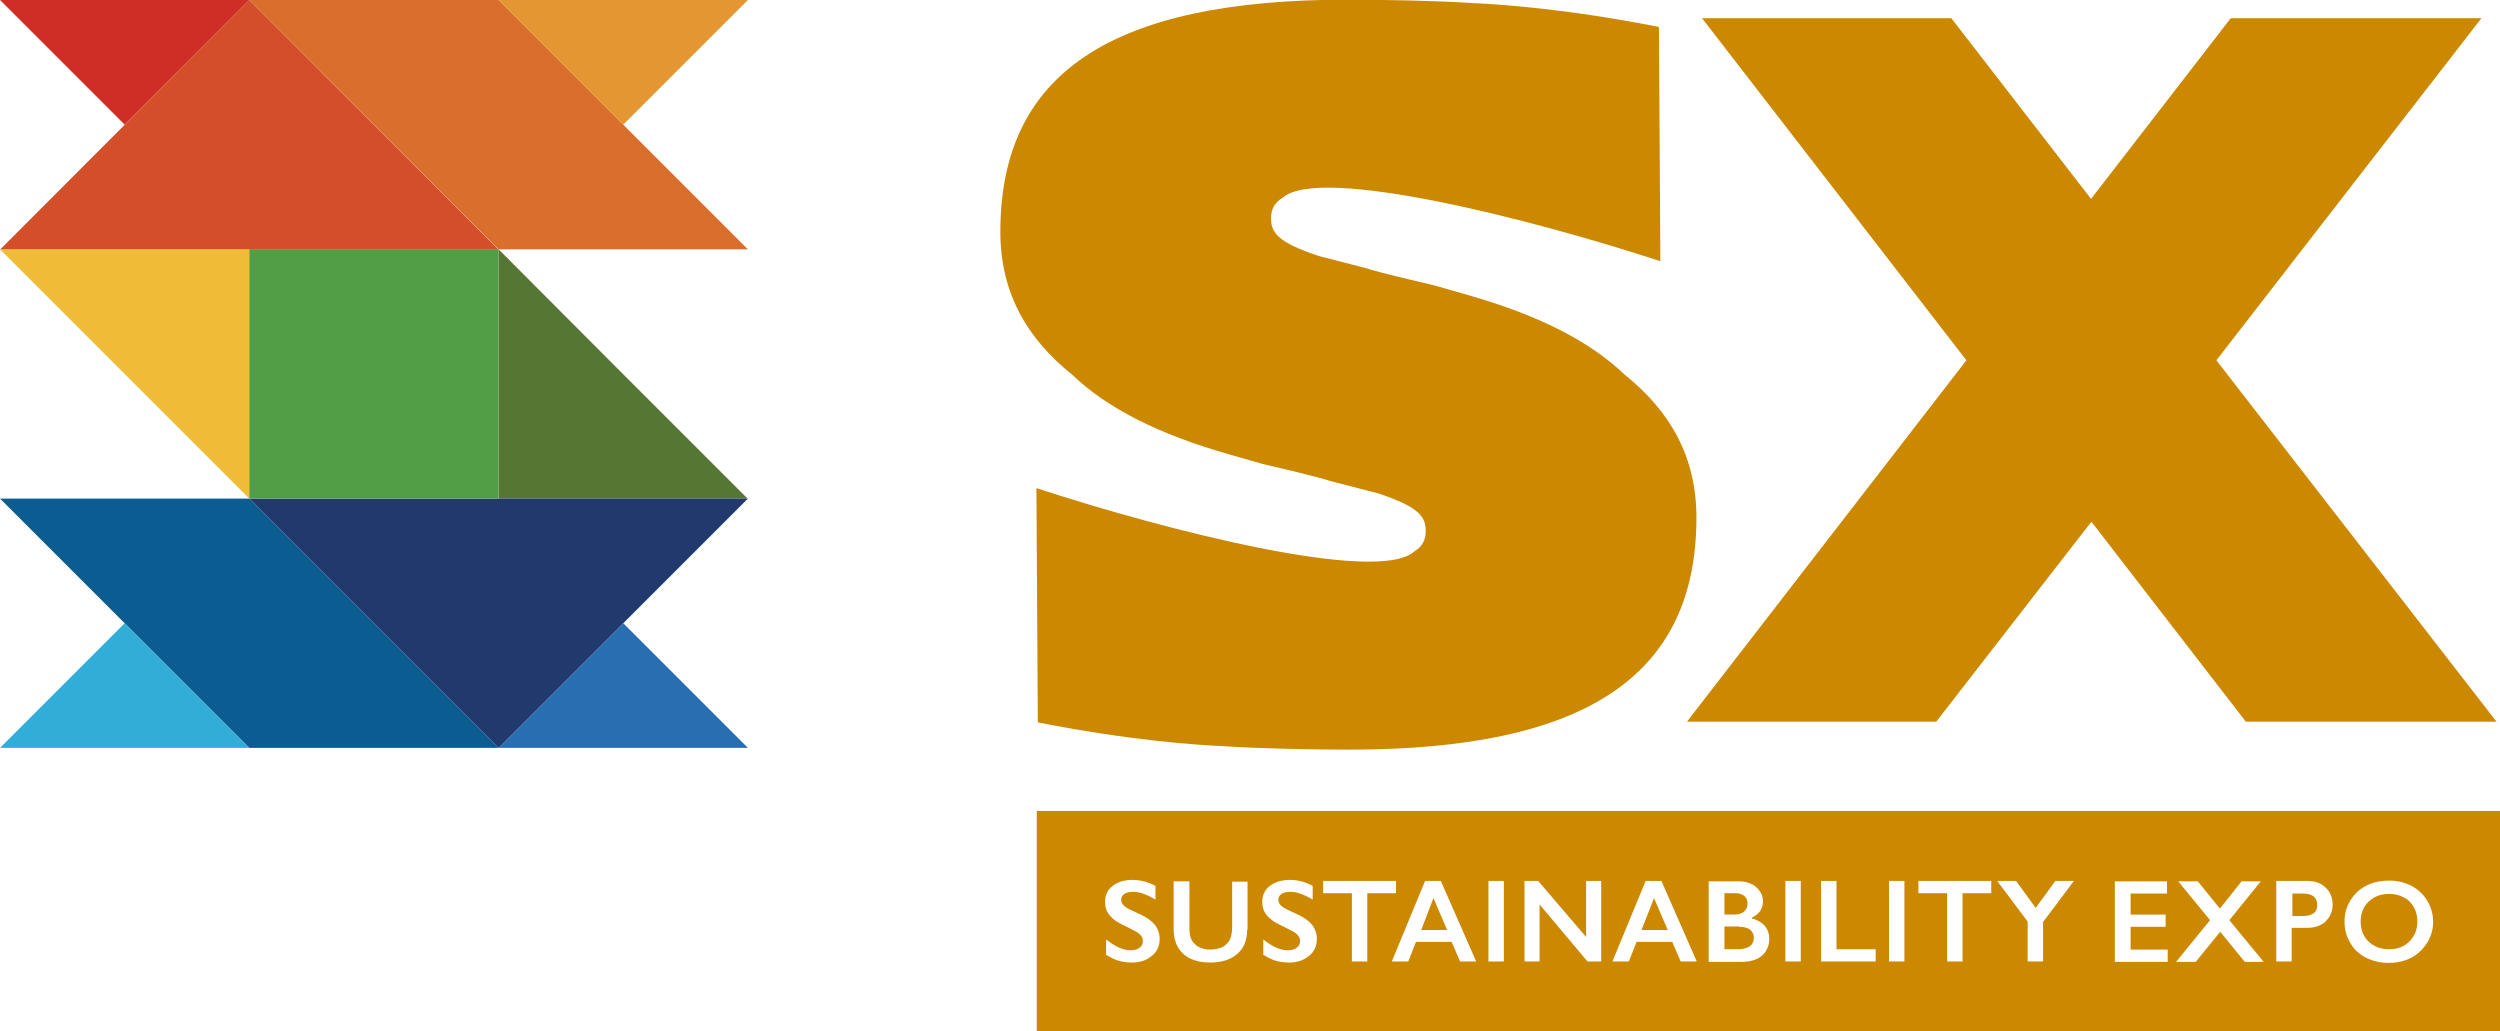
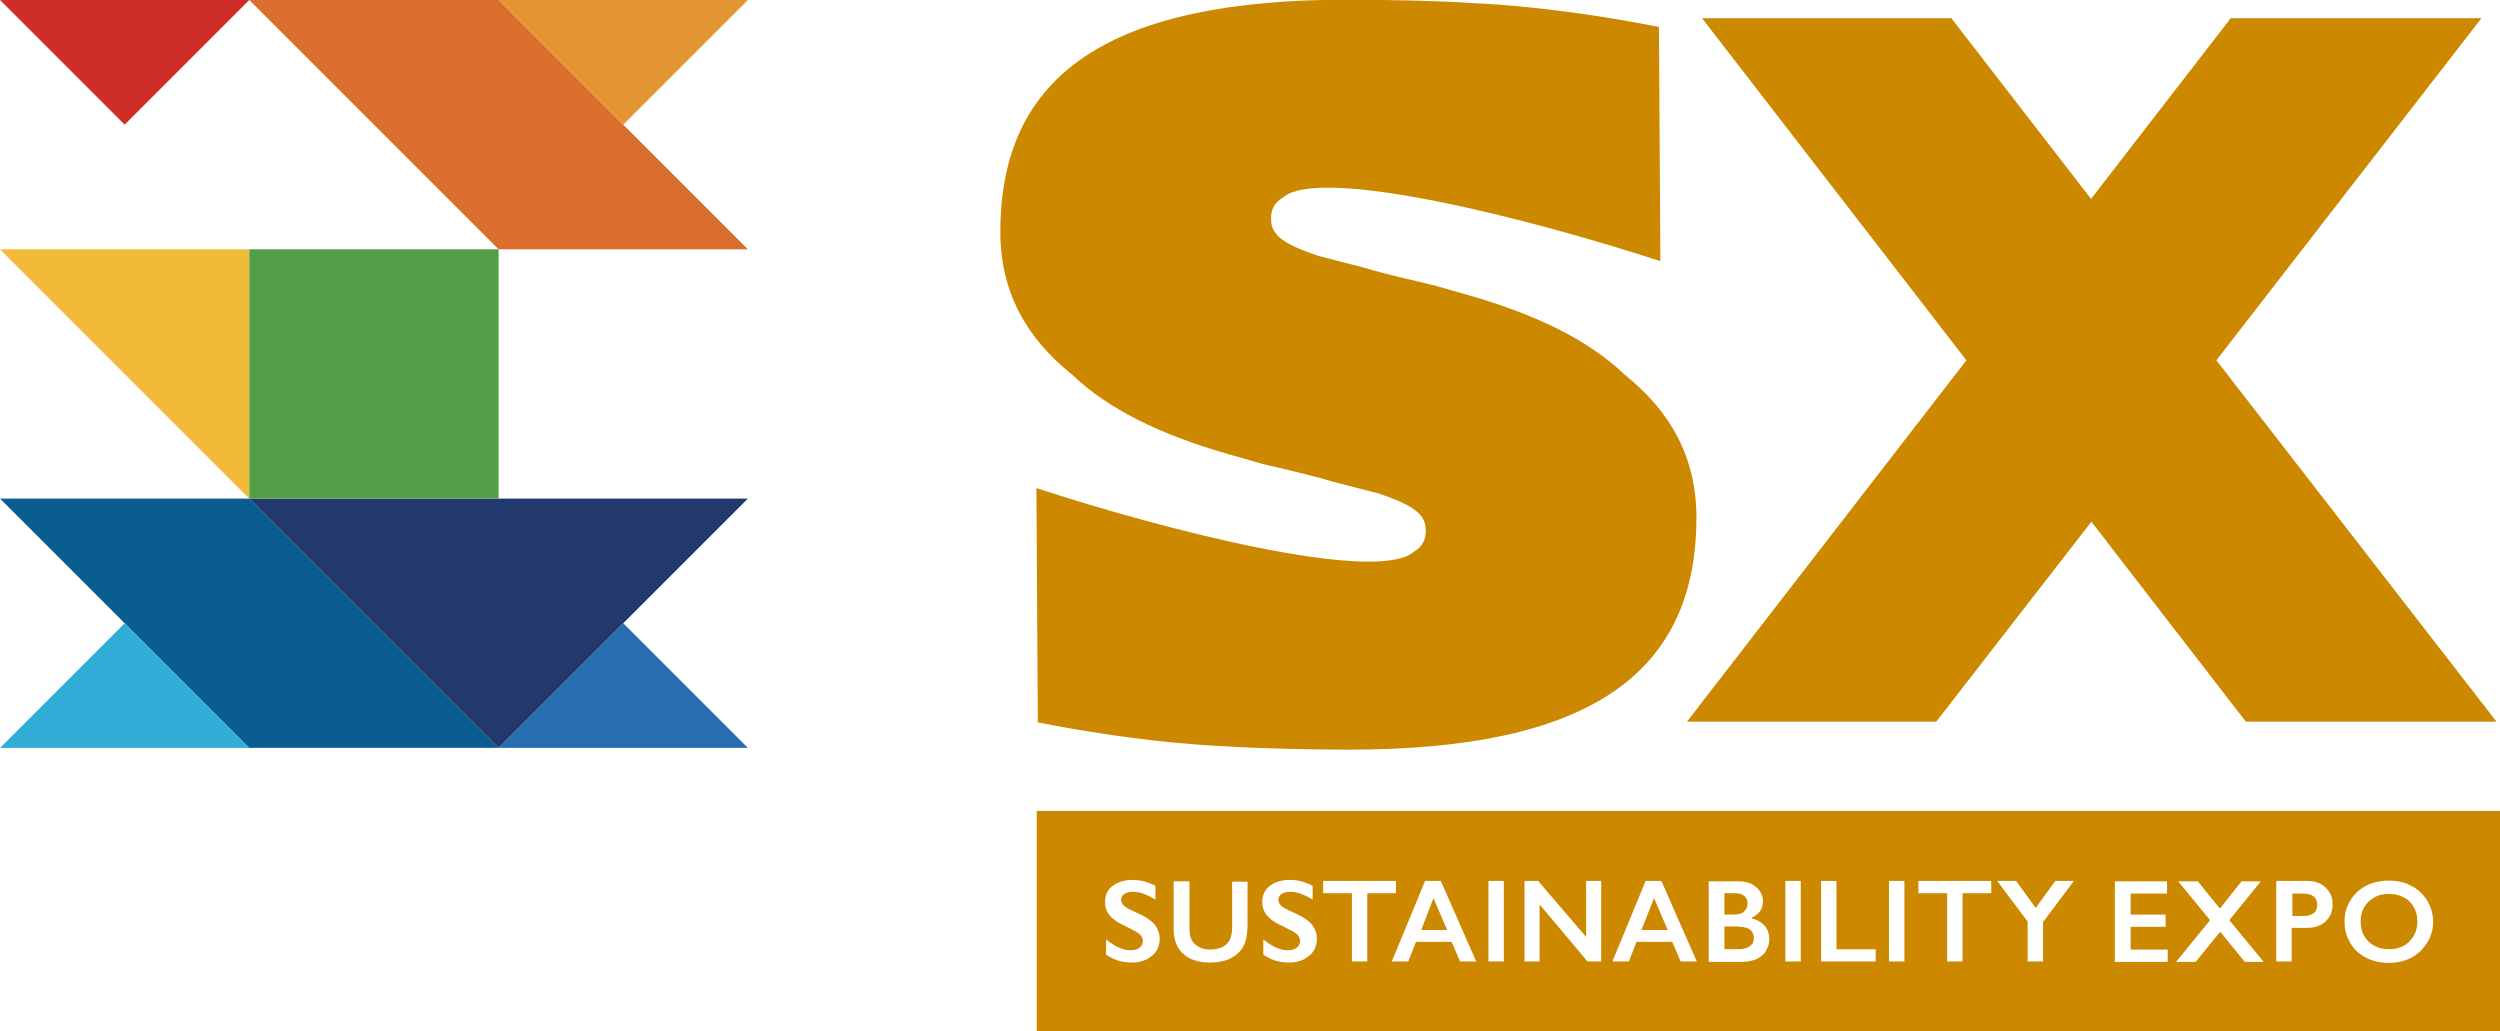
<svg xmlns="http://www.w3.org/2000/svg" id="Layer_2" viewBox="0 0 71.4 29.45">
  <defs>
    <style>.cls-1{fill:#e49632;}.cls-2{fill:#f0bb36;}.cls-3{fill:#d96e2d;}.cls-4{fill:#ce2e26;}.cls-5{fill:#cc8900;}.cls-6{fill:#d34e29;}.cls-7{fill:#21396d;}.cls-8{fill:#0b5c90;}.cls-9{fill:#573;}.cls-10{fill:#296eb1;}.cls-11{fill:#32add7;}.cls-12{fill:#519e46;}</style>
  </defs>
  <g id="Layer_4">
-     <polygon class="cls-6" points="7.12 7.13 14.24 7.13 14.24 7.13 7.12 0 0 7.13 0 7.13 7.12 7.13" />
    <polygon class="cls-3" points="14.24 0 21.36 7.12 14.24 7.12 7.12 0 14.24 0" />
-     <polygon class="cls-9" points="17.79 10.68 14.24 7.12 14.24 7.12 14.24 14.24 21.35 14.24 21.35 14.24 17.79 10.68" />
    <polygon class="cls-2" points="3.56 10.68 7.12 14.24 7.12 14.24 7.12 7.12 0 7.12 0 7.12 3.56 10.68" />
    <polygon class="cls-7" points="14.24 14.24 7.12 14.24 7.12 14.24 14.24 21.36 21.36 14.24 21.36 14.24 14.24 14.24" />
    <polygon class="cls-8" points="7.12 21.36 0 14.24 7.12 14.24 14.24 21.36 7.12 21.36" />
    <polygon class="cls-11" points="3.56 21.36 7.12 21.36 7.12 21.36 3.56 17.8 0 21.36 0 21.36 3.56 21.36" />
    <polygon class="cls-10" points="17.8 21.36 21.36 21.36 21.36 21.36 17.8 17.8 14.24 21.36 14.24 21.36 17.8 21.36" />
    <polygon class="cls-1" points="17.8 0 14.24 0 14.24 0 17.8 3.56 21.36 0 21.36 0 17.8 0" />
    <polygon class="cls-4" points="3.56 0 0 0 0 0 3.56 3.56 7.12 0 7.12 0 3.56 0" />
    <rect class="cls-12" x="7.12" y="7.12" width="7.12" height="7.12" />
    <path class="cls-5" d="m49.81,26.03c.07-.06.1-.13.1-.23,0-.09-.03-.16-.09-.21-.06-.05-.14-.08-.25-.08h-.32v.61h.28c.12,0,.21-.03.28-.08Z" />
    <polygon class="cls-5" points="46.88 26.56 47.63 26.56 47.24 25.65 46.88 26.56" />
    <path class="cls-5" d="m49.67,26.46h-.42v.65h.38c.15,0,.26-.03.34-.08.08-.06.12-.14.12-.25,0-.1-.04-.17-.11-.23-.08-.06-.18-.08-.31-.08Z" />
    <path class="cls-5" d="m65.77,25.52h-.3v.64h.33c.12,0,.21-.03.28-.08.07-.05.1-.13.1-.24,0-.21-.14-.32-.41-.32Z" />
    <polygon class="cls-5" points="40.59 26.56 41.33 26.56 40.94 25.65 40.59 26.56" />
    <path class="cls-5" d="m68.65,25.63c-.12-.07-.26-.1-.42-.1s-.3.03-.42.1c-.12.07-.22.16-.29.28-.07.12-.1.26-.1.41s.03.29.1.41c.07.12.17.22.29.28.12.07.26.1.42.1.24,0,.43-.07.58-.22.15-.15.23-.34.23-.57,0-.15-.03-.29-.1-.41-.07-.12-.16-.22-.29-.28Z" />
    <path class="cls-5" d="m29.61,23.16v6.29h41.79v-6.29H29.61Zm3.27,4.15c-.14.12-.33.18-.55.18-.15,0-.27-.02-.38-.05-.11-.03-.22-.09-.36-.17v-.44c.25.2.48.31.69.31.11,0,.2-.02.26-.07.07-.05.1-.11.1-.19,0-.11-.06-.19-.17-.26-.1-.05-.22-.12-.37-.19-.18-.08-.32-.18-.41-.29-.09-.11-.13-.24-.13-.38,0-.19.07-.35.22-.46.14-.11.33-.17.57-.17.22,0,.44.06.65.17v.39c-.24-.14-.45-.22-.63-.22-.11,0-.2.02-.26.06-.06.04-.09.1-.09.17,0,.09.06.17.18.24.03.02.16.08.38.18.19.09.32.19.41.3.08.11.13.24.13.39,0,.2-.07.36-.21.48Zm2.74-.78c0,.31-.09.55-.28.71-.19.17-.45.25-.79.25-.21,0-.4-.04-.55-.11s-.28-.19-.36-.33c-.08-.14-.12-.31-.12-.5v-1.38h.45v1.34c0,.14.02.25.06.33.04.08.11.15.2.2.09.05.2.08.33.08.14,0,.25-.03.35-.07.09-.05.16-.12.21-.2.04-.09.07-.21.07-.36v-1.31h.44v1.37Zm1.75.78c-.14.12-.33.18-.55.18-.15,0-.27-.02-.38-.05-.11-.03-.22-.09-.36-.17v-.44c.25.2.48.31.69.31.11,0,.2-.02.26-.07.07-.05.1-.11.1-.19,0-.11-.06-.19-.17-.26-.1-.05-.22-.12-.37-.19-.18-.08-.32-.18-.41-.29-.09-.11-.13-.24-.13-.38,0-.19.07-.35.22-.46.14-.11.33-.17.57-.17s.44.06.65.17v.39c-.24-.14-.45-.22-.63-.22-.11,0-.2.02-.26.06-.06.04-.09.1-.09.17,0,.09.06.17.18.24.03.02.16.08.38.18.19.09.32.19.41.3.08.11.13.24.13.39,0,.2-.07.36-.21.48Zm1.68.15h-.44v-1.95h-.82v-.35h2.08v.35h-.82v1.95Zm2.65,0l-.24-.56h-1.02l-.22.56h-.47l.95-2.3h.45l1.01,2.3h-.47Zm1.25,0h-.44v-2.3h.44v2.3Zm2.77,0h-.38l-1.37-1.63v1.63h-.43v-2.3h.39l1.37,1.6v-1.6h.43v2.3Zm2.28,0l-.24-.56h-1.02l-.22.56h-.47l.95-2.3h.45l1.01,2.3h-.47Zm2.44-.3c-.07.1-.16.18-.27.23-.12.05-.25.08-.41.08h-.96v-2.3h.84c.21,0,.38.05.51.16.13.11.2.25.2.41,0,.11-.03.2-.08.28-.06.08-.14.14-.24.19v.02c.16.04.28.11.37.21.09.11.13.23.13.38,0,.13-.03.24-.1.34Zm.99.3h-.44v-2.3h.44v2.3Zm2.14,0h-1.56v-2.3h.44v1.95h1.12v.35Zm.82,0h-.44v-2.3h.44v2.3Zm2.48-1.95h-.82v1.95h-.44v-1.95h-.82v-.35h2.08v.35Zm1.48.81v1.14h-.44v-1.14l-.87-1.16h.54l.56.77.56-.77h.53l-.87,1.16Zm3.56,1.15h-1.51v-2.3h1.49v.35h-1.04v.6h1v.35h-1v.65h1.06v.35Zm2.2,0l-.7-.86-.7.86h-.56l.97-1.19-.91-1.11h.56l.63.78.62-.78h.55l-.9,1.11.98,1.19h-.56Zm2.31-1.15c-.14.12-.32.18-.54.18h-.43v.96h-.44v-2.3h.89c.21,0,.39.06.52.19.13.12.2.28.2.48s-.07.36-.2.48Zm2.9.6c-.11.18-.26.33-.45.43-.19.1-.41.15-.65.15s-.45-.05-.65-.15c-.19-.1-.35-.24-.45-.43-.11-.18-.16-.38-.16-.6s.05-.41.16-.59c.11-.19.26-.33.45-.43.19-.1.41-.15.66-.15s.45.05.64.15c.19.1.34.24.45.42.11.18.17.39.17.61s-.06.41-.17.6Z" />
    <polygon class="cls-5" points="55.3 20.61 59.73 14.9 64.14 20.61 71.3 20.61 63.3 10.29 70.87 .52 63.71 .52 59.72 5.68 55.73 .52 48.61 .52 56.16 10.29 48.18 20.61 55.3 20.61" />
    <path class="cls-5" d="m48.45,14.78c0-1.72-.74-3.03-2.05-4.08h0c-1-.96-2.47-1.7-4.46-2.27l-.98-.28c-.71-.17-1.39-.32-1.98-.5l-1.32-.34c-.6-.2-.95-.37-1.15-.56-.03-.03-.05-.05-.07-.08-.1-.12-.14-.26-.14-.43,0-.27.11-.46.33-.59h0c1.04-.94,7.1.6,10.79,1.81l-.04-6.69c-2.62-.52-4.58-.65-5.29-.68-.98-.07-2.7-.1-3.6-.1-6.77,0-9.92,2.11-9.92,6.63,0,1.72.74,3.03,2.05,4.08h0c1,.96,2.47,1.7,4.46,2.27l.98.28c.71.17,1.39.32,1.98.5l1.32.34c.6.2.95.37,1.15.56.03.03.05.05.07.08.1.12.14.26.14.43,0,.27-.11.46-.33.59h0c-1.04.94-7.1-.6-10.79-1.81l.04,6.69c2.62.52,4.58.65,5.29.68.98.07,2.7.1,3.6.1,6.77,0,9.92-2.11,9.92-6.63Z" />
  </g>
</svg>